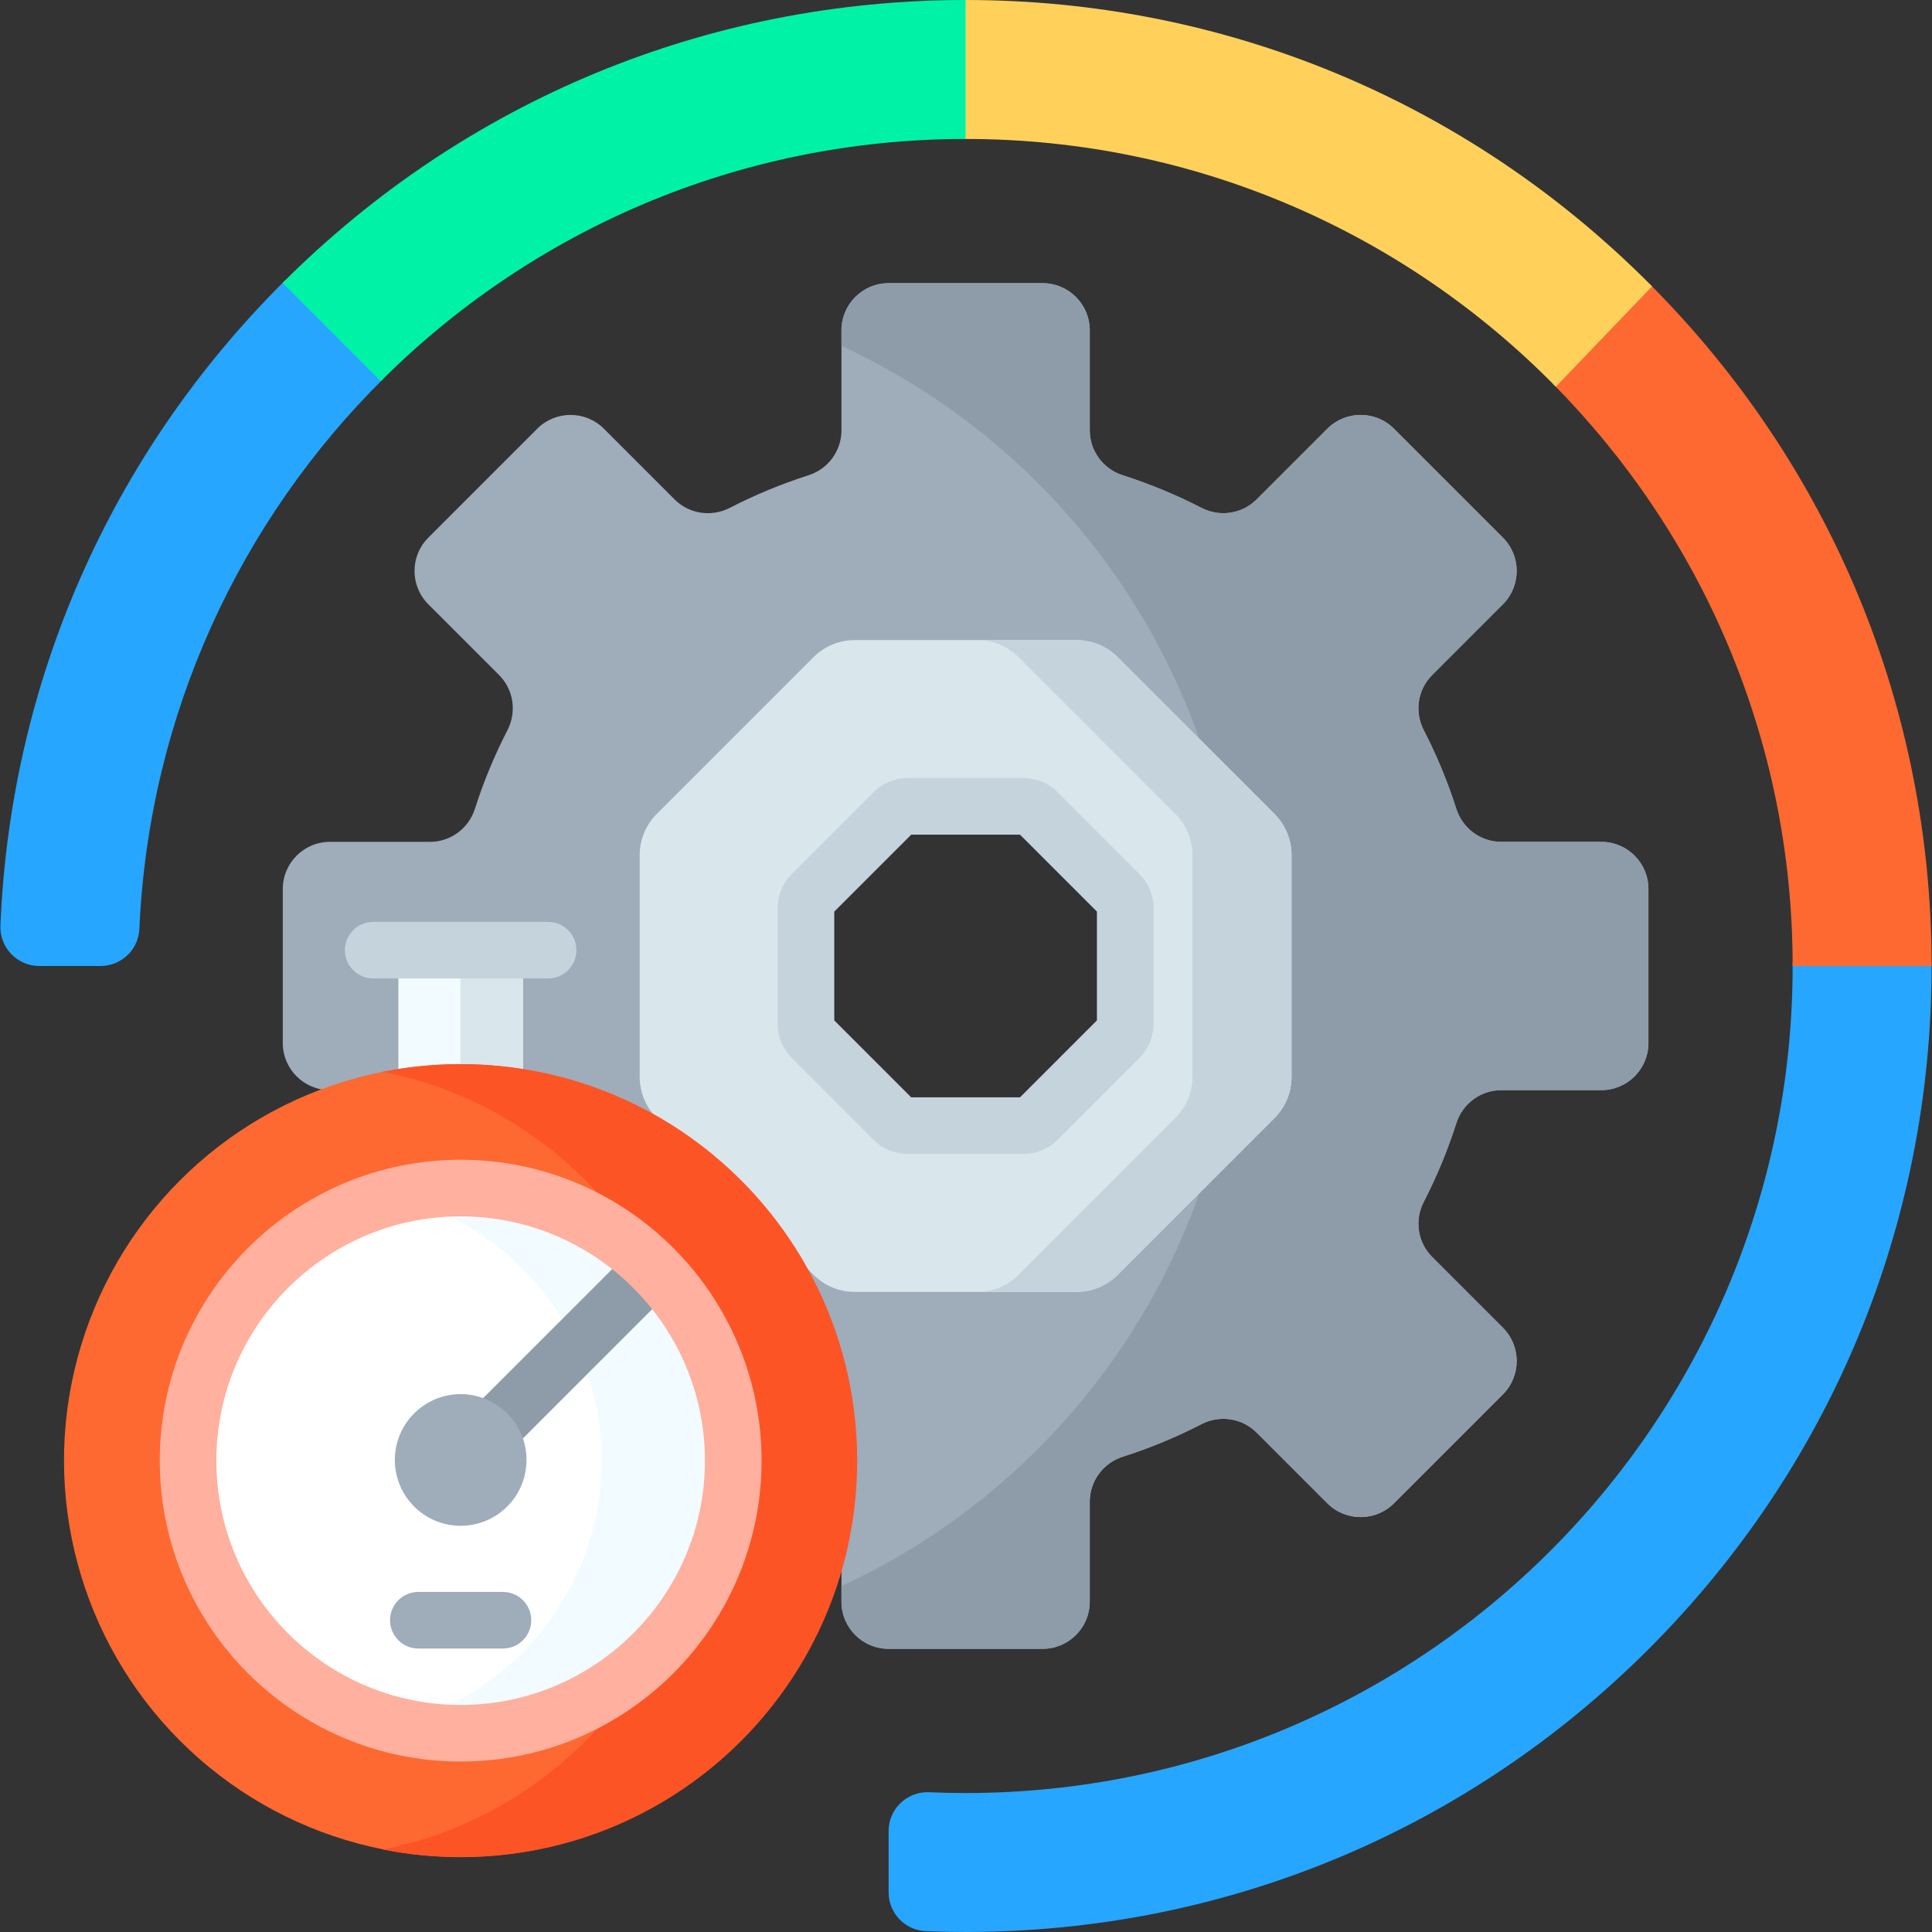
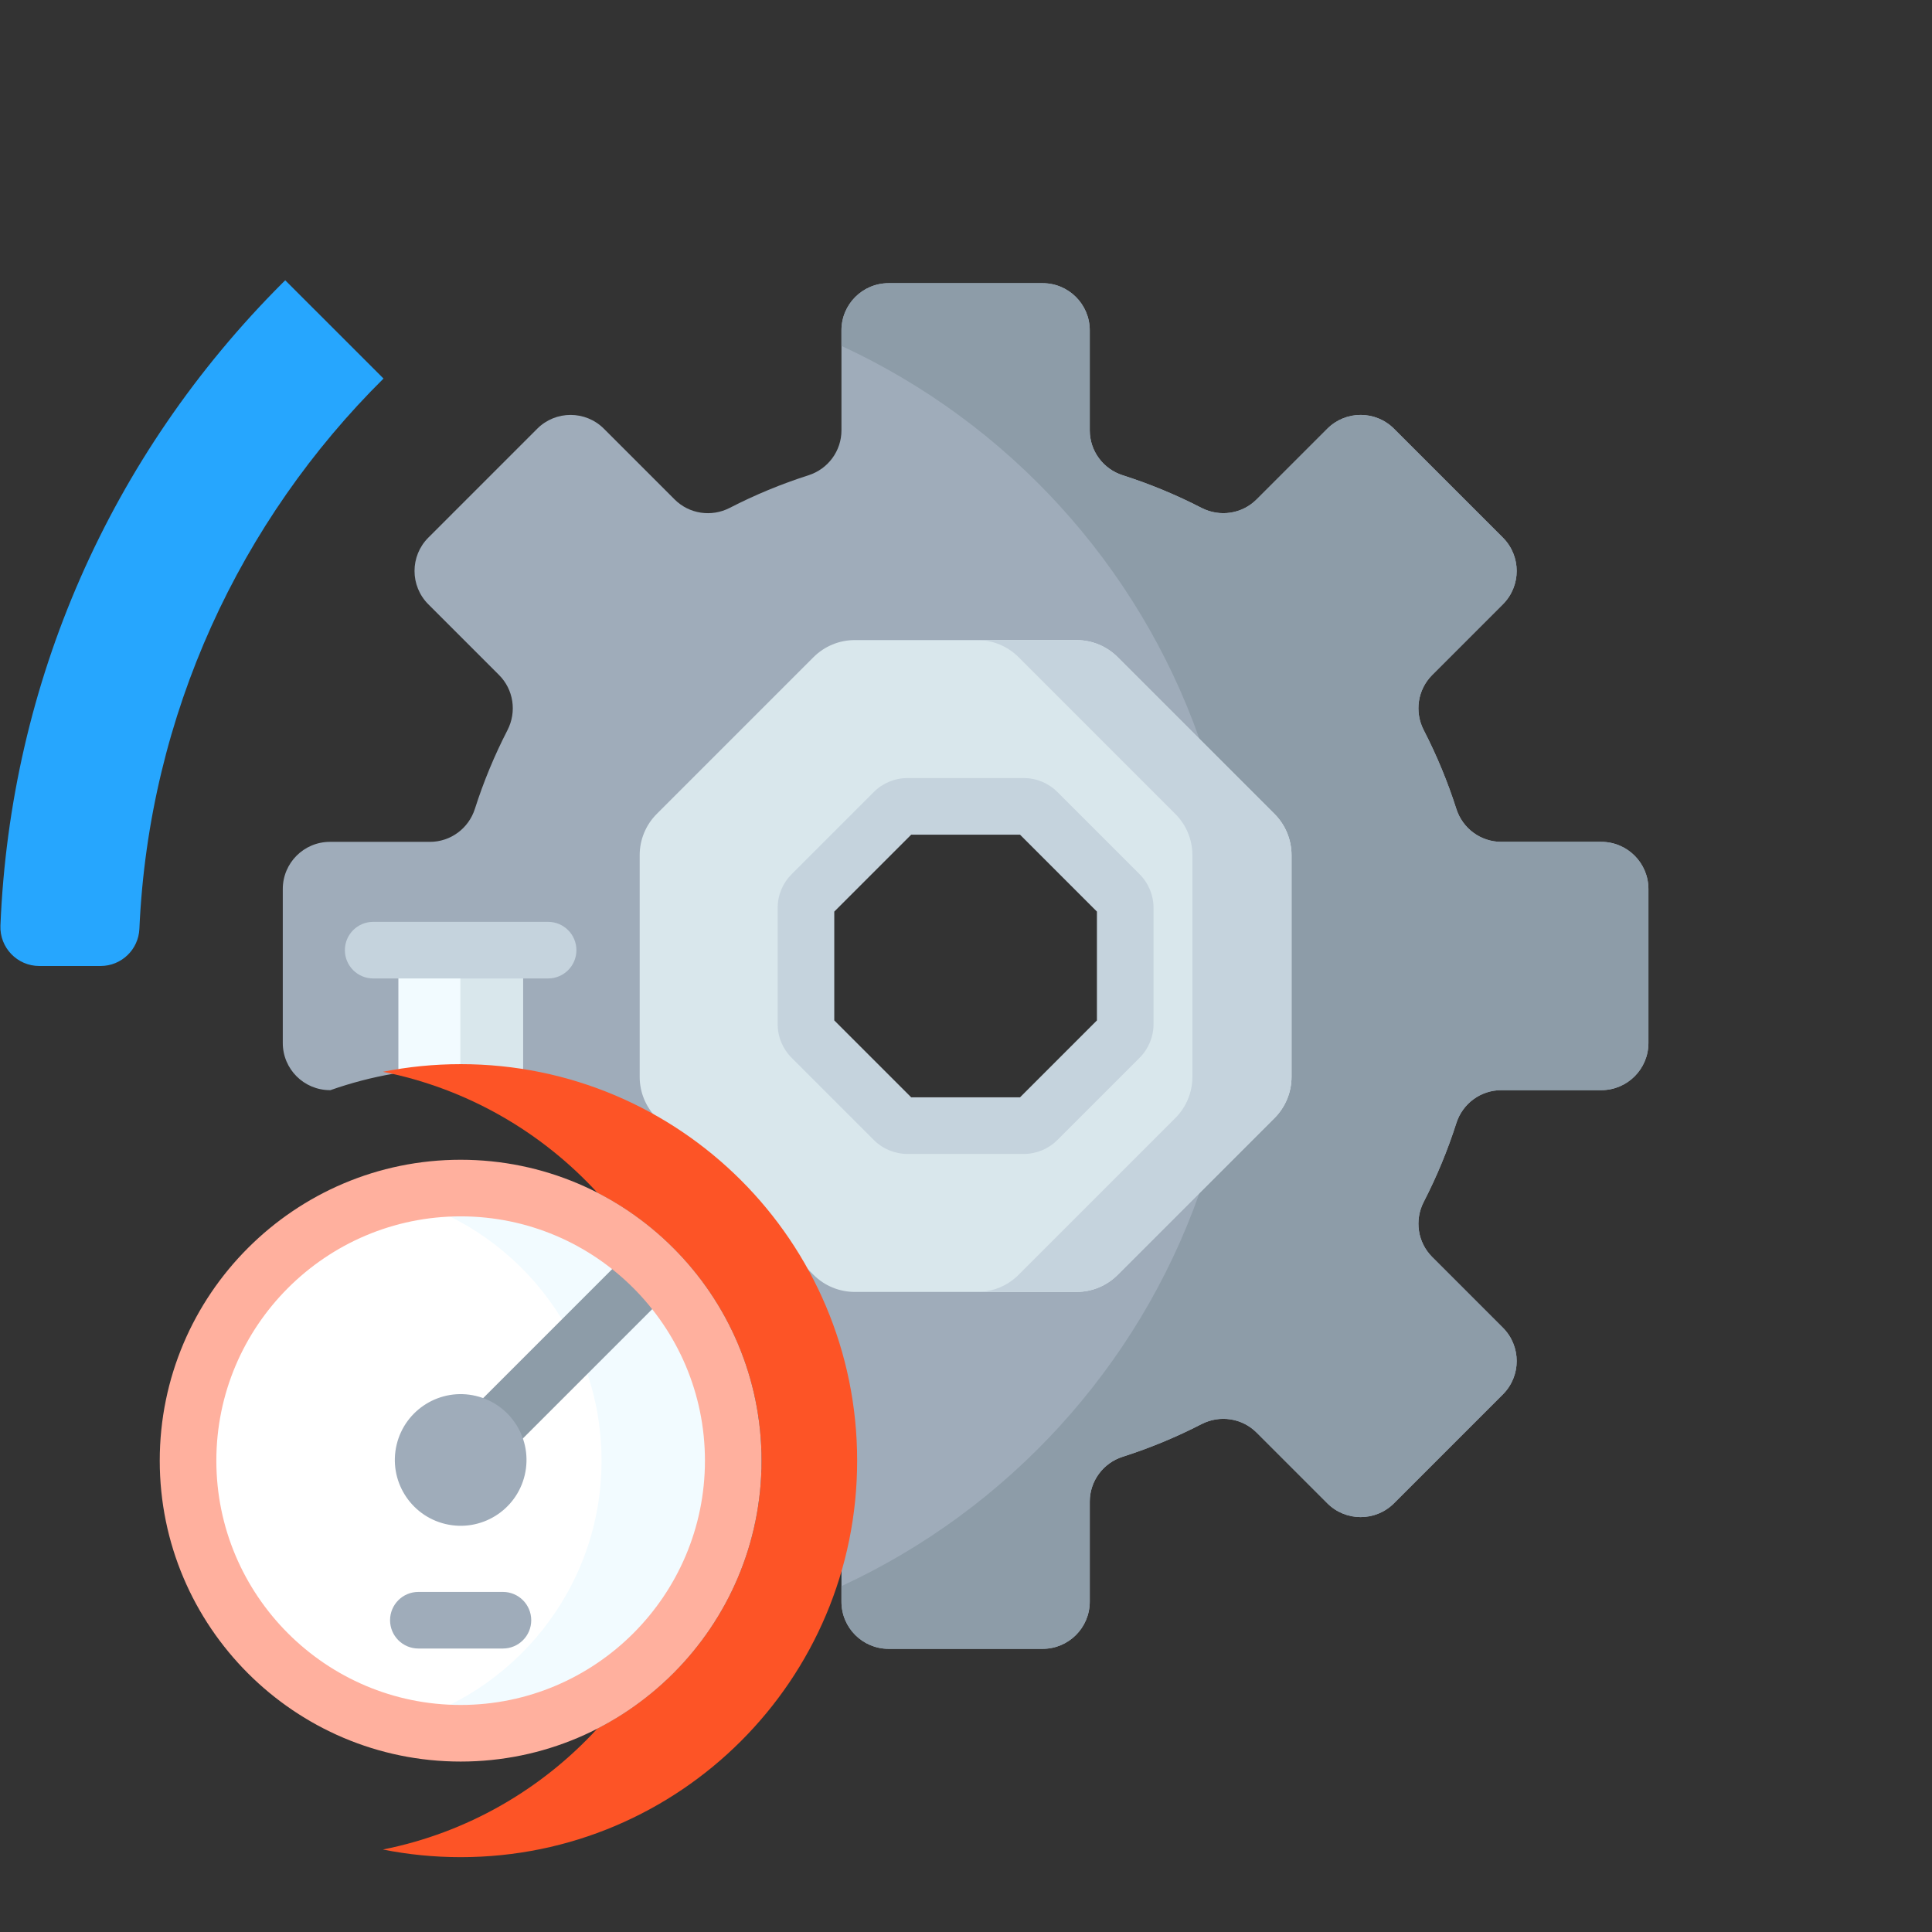
<svg xmlns="http://www.w3.org/2000/svg" id="Capa_1" enable-background="new 0 0 512 512" height="512" viewBox="0 0 512 512" width="512">
  <rect x="0" y="0" width="512" height="512" fill="#333333" stroke="none" />
  <g>
    <g fill="#26a6fe">
-       <path d="m475.056 255c.001.334.013.666.013 1 0 121.046-98.128 219.174-219.174 219.174-3.224 0-6.43-.073-9.619-.215-5.875-.261-10.786 4.401-10.786 10.282v16.24c0 5.53 4.364 10.074 9.889 10.301 3.493.143 6.999.217 10.516.217 68.38 0 132.667-26.629 181.019-74.981 48.352-48.351 74.981-112.638 74.981-181.018 0-.334-.011-.666-.012-1z" />
      <path d="m75.591 74.282c-.237.235-.479.462-.715.698-45.817 45.817-72.129 105.941-74.762 170.298-.239 5.849 4.448 10.722 10.302 10.722h16.239c5.509 0 10.039-4.336 10.283-9.84 2.517-56.965 26.787-108.27 64.695-145.836z" />
    </g>
-     <path d="m437.272 75.347-25.794 26.321c39.296 39.612 63.591 94.127 63.591 154.332h36.826c0-68.209-26.5-132.343-74.623-180.653z" fill="#fd6930" />
    <g>
      <g>
        <g>
          <path d="m424.355 223.099h-26.504c-5.453 0-10.248-3.546-11.908-8.74-2.312-7.236-5.208-14.21-8.637-20.865-2.5-4.851-1.624-10.752 2.235-14.611l18.737-18.738c4.88-4.88 4.88-12.792 0-17.672l-28.857-28.857c-4.88-4.88-12.792-4.88-17.672 0l-18.737 18.737c-3.859 3.859-9.759 4.736-14.611 2.235-6.655-3.43-13.629-6.326-20.865-8.637-5.194-1.659-8.74-6.455-8.74-11.908v-26.503c0-6.901-5.594-12.496-12.496-12.496h-40.81c-6.901 0-12.496 5.595-12.496 12.496v26.504c0 5.453-3.546 10.248-8.74 11.908-7.236 2.312-14.21 5.208-20.865 8.637-4.852 2.5-10.752 1.624-14.611-2.235l-18.737-18.737c-4.88-4.88-12.792-4.88-17.672 0l-28.857 28.857c-4.88 4.88-4.88 12.792 0 17.672l18.737 18.738c3.859 3.859 4.735 9.759 2.235 14.611-3.43 6.655-6.326 13.629-8.637 20.865-1.659 5.194-6.455 8.74-11.908 8.74h-26.504c-6.901 0-12.496 5.594-12.496 12.496v40.81c0 6.901 5.594 12.496 12.496 12.496h.128c10.806-3.809 22.42-5.89 34.513-5.89 57.389 0 104.078 46.689 104.078 104.079 0 8.789-1.1 17.326-3.161 25.484v11.887c0 6.901 5.595 12.496 12.496 12.496h40.811c6.901 0 12.496-5.595 12.496-12.496v-26.504c0-5.453 3.546-10.248 8.74-11.908 7.236-2.312 14.21-5.208 20.865-8.637 4.851-2.5 10.752-1.624 14.611 2.235l18.737 18.737c4.88 4.88 12.792 4.88 17.672 0l28.857-28.857c4.88-4.88 4.88-12.792 0-17.672l-18.737-18.738c-3.859-3.859-4.736-9.759-2.235-14.611 3.429-6.655 6.326-13.629 8.637-20.865 1.659-5.194 6.455-8.74 11.908-8.74h26.504c6.901 0 12.496-5.594 12.496-12.496v-40.81c0-6.902-5.595-12.497-12.496-12.497zm-126.156 48.291c0 1.366-.543 2.676-1.509 3.642l-21.764 21.764c-.966.966-2.276 1.509-3.642 1.509h-30.779c-1.366 0-2.676-.543-3.642-1.509l-21.765-21.764c-.966-.966-1.509-2.276-1.509-3.642v-30.778c0-1.366.543-2.676 1.509-3.642l21.765-21.764c.966-.966 2.276-1.509 3.642-1.509h30.779c1.366 0 2.676.543 3.642 1.509l21.764 21.764c.966.966 1.509 2.276 1.509 3.642z" fill="#9facba" />
          <path d="m424.355 223.099h-26.504c-5.453 0-10.248-3.546-11.908-8.74-2.312-7.236-5.208-14.21-8.637-20.865-2.5-4.851-1.624-10.752 2.235-14.611l18.737-18.738c4.88-4.88 4.88-12.792 0-17.672l-28.857-28.857c-4.88-4.88-12.792-4.88-17.672 0l-18.737 18.737c-3.859 3.859-9.759 4.736-14.611 2.235-6.655-3.43-13.629-6.326-20.865-8.637-5.194-1.659-8.74-6.455-8.74-11.908v-26.503c0-6.901-5.594-12.496-12.496-12.496h-40.81c-6.901 0-12.496 5.595-12.496 12.496v4.128c44.08 20.377 78.57 57.964 94.857 104.141l19.89 19.89c2.898 2.898 4.526 6.828 4.526 10.927v58.751c0 4.098-1.628 8.029-4.526 10.927l-19.889 19.889c-16.287 46.177-50.777 83.764-94.857 104.141v4.127c0 6.901 5.595 12.496 12.496 12.496h40.809c6.901 0 12.496-5.595 12.496-12.496v-26.504c0-5.453 3.546-10.248 8.74-11.908 7.236-2.312 14.21-5.208 20.865-8.637 4.851-2.5 10.752-1.624 14.611 2.235l18.737 18.737c4.88 4.88 12.792 4.88 17.672 0l28.857-28.857c4.88-4.88 4.88-12.792 0-17.672l-18.737-18.738c-3.859-3.859-4.736-9.759-2.235-14.611 3.429-6.655 6.326-13.629 8.637-20.865 1.659-5.194 6.455-8.74 11.908-8.74h26.504c6.901 0 12.496-5.594 12.496-12.496v-40.81c0-6.901-5.595-12.496-12.496-12.496z" fill="#8d9ca8" />
          <path d="m337.741 215.698-41.543-41.544c-2.898-2.898-6.828-4.526-10.927-4.526h-58.751c-4.098 0-8.029 1.628-10.927 4.526l-41.544 41.544c-2.898 2.898-4.526 6.828-4.526 10.927v58.751c0 4.098 1.628 8.029 4.526 10.927l1.571 1.571c14.601 8.796 26.877 21.072 35.673 35.673l4.3 4.3c2.898 2.898 6.828 4.526 10.927 4.526h58.751c4.098 0 8.029-1.628 10.927-4.526l41.543-41.543c2.898-2.898 4.526-6.828 4.526-10.927v-58.751c0-4.1-1.628-8.03-4.526-10.928zm-39.542 55.692c0 1.366-.543 2.676-1.509 3.642l-21.764 21.764c-.966.966-2.276 1.509-3.642 1.509h-30.779c-1.366 0-2.676-.543-3.642-1.509l-21.765-21.764c-.966-.966-1.509-2.276-1.509-3.642v-30.778c0-1.366.543-2.676 1.509-3.642l21.765-21.764c.966-.966 2.276-1.509 3.642-1.509h30.779c1.366 0 2.676.543 3.642 1.509l21.764 21.764c.966.966 1.509 2.276 1.509 3.642z" fill="#d9e7ec" />
          <path d="m337.74 215.698-41.543-41.544c-2.898-2.898-6.828-4.526-10.927-4.526h-26.267c4.098 0 8.029 1.628 10.927 4.526l41.543 41.544c2.898 2.898 4.526 6.828 4.526 10.927v58.751c0 4.098-1.628 8.029-4.526 10.927l-41.543 41.543c-2.898 2.898-6.828 4.526-10.927 4.526h26.267c4.098 0 8.029-1.628 10.927-4.526l41.543-41.543c2.898-2.898 4.526-6.828 4.526-10.927v-58.751c.001-4.099-1.627-8.029-4.526-10.927z" fill="#c5d3dd" />
          <g>
            <path d="m271.285 305.805h-30.779c-3.379 0-6.556-1.316-8.945-3.706l-21.765-21.765c-2.389-2.388-3.706-5.565-3.706-8.945v-30.778c0-3.38 1.316-6.558 3.707-8.947l21.763-21.763c2.39-2.39 5.566-3.706 8.945-3.706h30.779c3.379 0 6.556 1.316 8.945 3.706l21.764 21.764c2.389 2.389 3.705 5.566 3.705 8.945v30.78c0 3.38-1.316 6.557-3.705 8.946l-21.764 21.764c-2.388 2.389-5.565 3.705-8.944 3.705zm-29.118-14.312h.01zm-.688-.688h28.833l20.387-20.387v-28.835l-20.387-20.387h-28.833l-20.389 20.389v28.832z" fill="#c5d3dd" />
          </g>
        </g>
      </g>
    </g>
    <g>
      <path d="m105.576 258.301v26.023c5.376-.86 10.886-1.313 16.5-1.313s11.124.453 16.5 1.313v-26.023z" fill="#f2fbff" />
      <g>
        <path d="m122 258.301v24.711c.026 0 .051-.001.077-.001 5.614 0 11.124.453 16.5 1.313v-26.023z" fill="#d9e7ec" />
      </g>
      <g>
        <path d="m145.256 259.301h-46.359c-4.142 0-7.5-3.358-7.5-7.5s3.358-7.5 7.5-7.5h46.358c4.142 0 7.5 3.358 7.5 7.5s-3.357 7.5-7.499 7.5z" fill="#c5d3dd" />
      </g>
      <g>
        <g>
-           <ellipse cx="122.077" cy="387.09" fill="#fd6930" rx="105.078" ry="105.078" transform="matrix(.707 -.707 .707 .707 -237.958 199.697)" />
-         </g>
+           </g>
        <g>
          <path d="m122.077 282.011c-7.052 0-13.941.7-20.604 2.025 22.302 4.434 42.051 15.935 56.841 32.058 25.797 13.221 43.504 40.071 43.504 70.996s-17.707 57.774-43.504 70.995c-14.79 16.123-34.54 27.624-56.841 32.058 6.663 1.325 13.551 2.025 20.604 2.025 58.033 0 105.078-47.045 105.078-105.078 0-58.034-47.045-105.079-105.078-105.079z" fill="#fd5426" />
        </g>
        <g>
          <ellipse cx="122.077" cy="387.09" fill="#fff" rx="72.241" ry="72.241" transform="matrix(.707 -.707 .707 .707 -237.958 199.697)" />
        </g>
        <g>
          <path d="m122.077 314.848c-6.016 0-11.858.751-17.449 2.143 31.43 7.826 54.793 36.28 54.793 70.098s-23.362 62.272-54.793 70.098c5.591 1.392 11.433 2.143 17.449 2.143 39.834 0 72.241-32.407 72.241-72.241 0-39.833-32.407-72.241-72.241-72.241z" fill="#f2fbff" />
        </g>
        <path d="m137.722 382.051 35.809-35.809c-3.122-3.925-6.681-7.484-10.607-10.606l-35.809 35.809c5.018 1.619 8.986 5.587 10.607 10.606z" fill="#8d9ca8" />
        <g>
          <path d="m122.077 466.831c-43.97 0-79.742-35.772-79.742-79.741 0-43.97 35.772-79.742 79.742-79.742 43.969 0 79.741 35.772 79.741 79.742 0 43.969-35.772 79.741-79.741 79.741zm0-144.483c-35.699 0-64.742 29.043-64.742 64.742 0 35.698 29.043 64.741 64.742 64.741 35.698 0 64.741-29.043 64.741-64.741 0-35.699-29.043-64.742-64.741-64.742z" fill="#ffb09e" />
        </g>
        <g>
          <path d="m133.282 436.875h-22.411c-4.142 0-7.5-3.358-7.5-7.5s3.358-7.5 7.5-7.5h22.411c4.142 0 7.5 3.358 7.5 7.5s-3.358 7.5-7.5 7.5z" fill="#9facba" />
        </g>
        <g>
          <ellipse cx="122.077" cy="387.09" fill="#9facba" rx="17.443" ry="17.443" transform="matrix(.231 -.973 .973 .231 -282.756 416.268)" />
        </g>
      </g>
    </g>
    <g>
-       <path d="m255.329 36.833c.189 0 .377-.007.566-.007 61.262 0 116.644 25.145 156.415 65.665l25.5-26.592c-.301-.304-.593-.615-.896-.918-48.352-48.352-112.639-74.981-181.019-74.981-.189 0-.377.006-.566.007z" fill="#ffd15b" />
-     </g>
+       </g>
    <g>
-       <path d="m255.895 0c-68.38 0-132.668 26.629-181.019 74.981l26.04 26.04c39.663-39.663 94.456-64.195 154.98-64.195v-36.826z" fill="#00f2a6" />
-     </g>
+       </g>
  </g>
</svg>